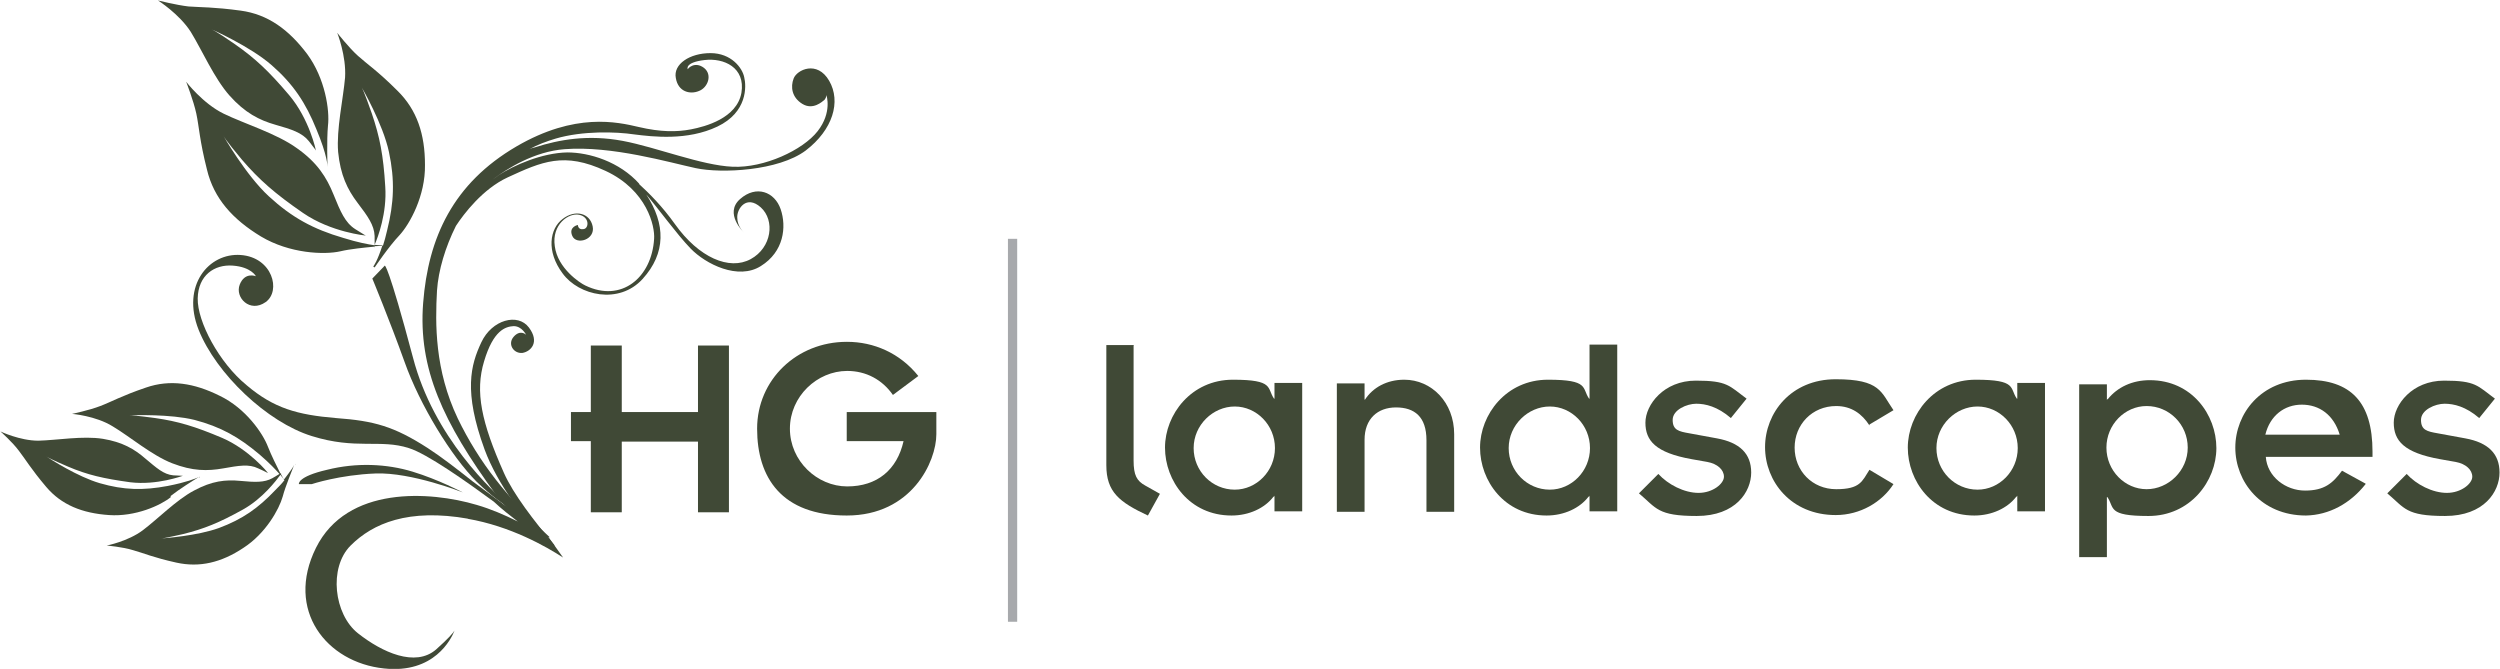
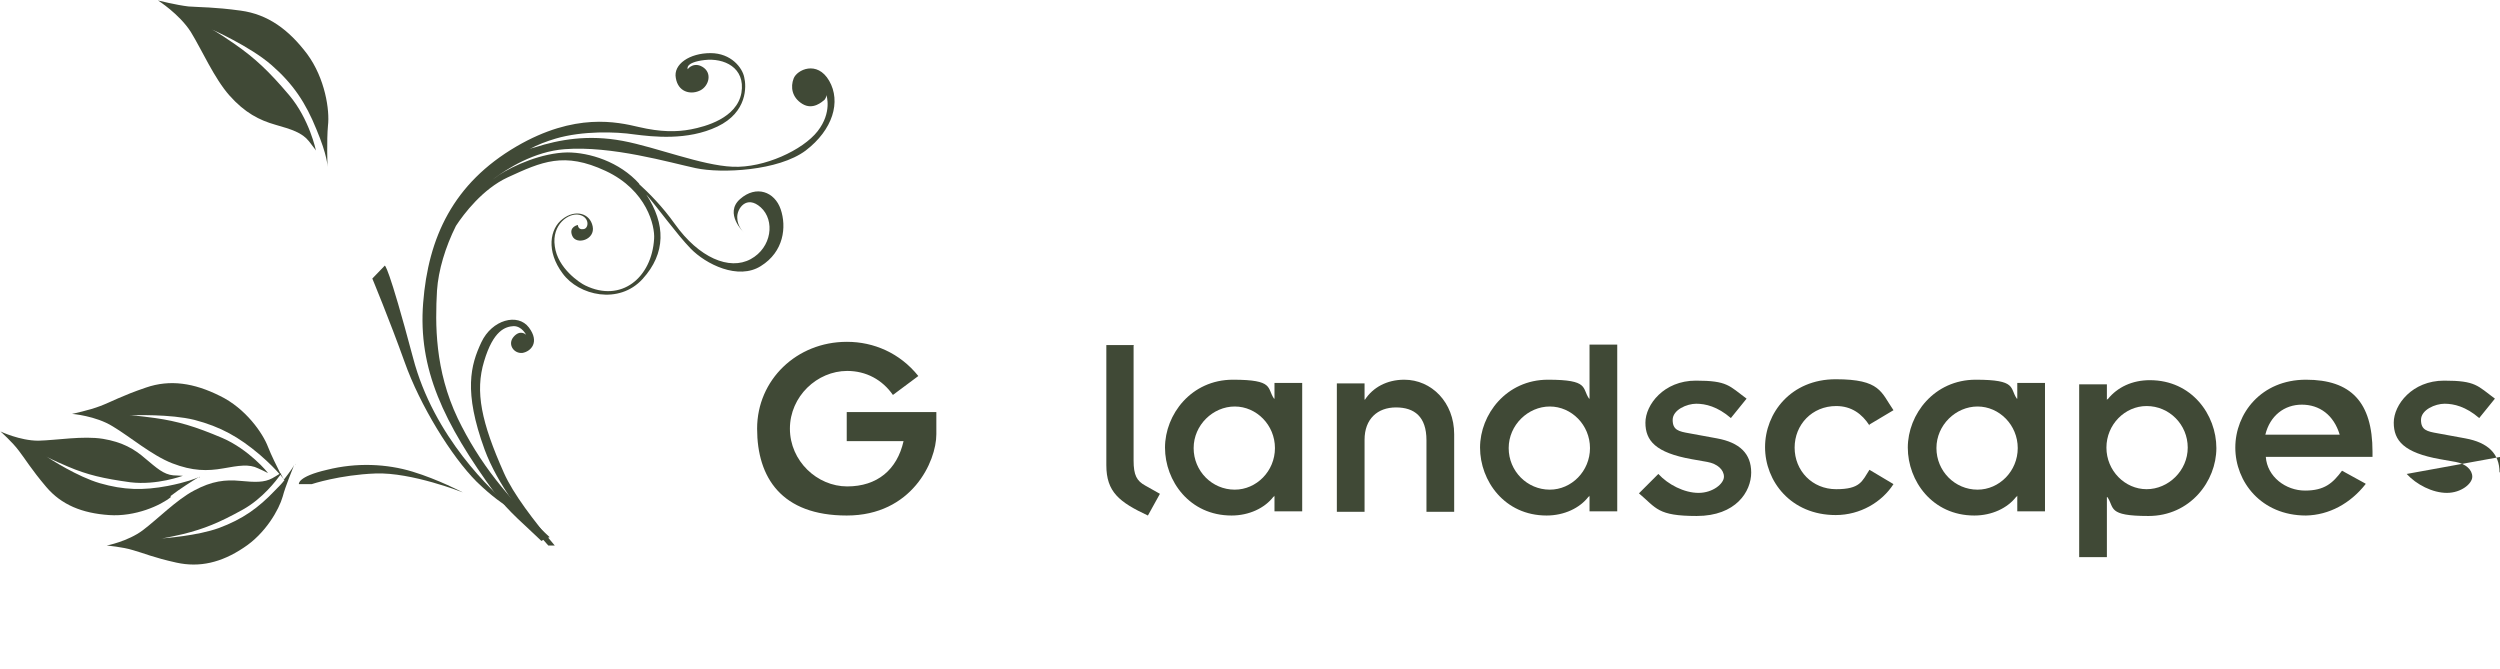
<svg xmlns="http://www.w3.org/2000/svg" id="Layer_1" version="1.1" viewBox="0 0 541.2 144.8">
  <g>
-     <path d="M127.9,95.5h-4.3v-6.3h4.3v-14.4h6.7v14.4h16.5v-14.4h6.7v36.1h-6.7v-15.3h-16.5v15.3h-6.7v-15.3Z" fill="#404936" />
    <path d="M183.4,74c5.7,0,11.4,2.4,15.4,7.4l-5.5,4.1c-2.3-3.3-5.8-5.2-9.9-5.2-6.5,0-12.4,5.5-12.4,12.5s5.9,12.5,12.4,12.5,10.8-3.6,12.2-9.8h-12.3v-6.3h19.4v4.8c0,5.9-5.3,17.6-19.4,17.6s-19.4-8.2-19.4-18.8,8.6-18.8,19.4-18.8Z" fill="#404936" />
    <path d="M245.4,74.8v24.9c0,3.2.7,4.4,2.5,5.4l3.2,1.8-2.6,4.7c-6.2-2.9-9-5.1-9-10.9v-26h6Z" fill="#404936" />
    <path d="M275.8,107.5h-.1c-1.9,2.5-5.3,4.1-9.1,4.1-9.1,0-14.4-7.5-14.4-14.7s5.7-14.7,14.7-14.7,7.3,1.8,8.9,4.1h.1v-3.4h6v27.8h-6v-3.4ZM267.3,106c4.7,0,8.7-4,8.7-9s-4-9-8.7-9-8.9,4-8.9,9,4,9,8.9,9Z" fill="#404936" />
    <path d="M289.4,83h6v3.5h.1c1.7-2.6,4.7-4.3,8.5-4.3,5.9,0,10.8,4.9,10.8,11.8v16.8h-6v-15.5c0-5.1-2.6-7.1-6.6-7.1s-6.8,2.5-6.8,7v15.6h-6v-27.8Z" fill="#404936" />
    <path d="M344,107.5h-.1c-1.9,2.5-5.3,4.1-9.1,4.1-9.1,0-14.4-7.5-14.4-14.7s5.7-14.7,14.7-14.7,7.3,1.8,8.9,4.1h.1v-11.7h6v36.1h-6v-3.4ZM335.5,106c4.7,0,8.7-4,8.7-9s-4-9-8.7-9-8.9,4-8.9,9,4,9,8.9,9Z" fill="#404936" />
    <path d="M359,102.6c2.1,2.3,5.6,4.1,8.7,4.1s5.5-2,5.5-3.5-1.4-2.8-3.6-3.2l-3.4-.6c-7.8-1.4-10-4-10-7.9s4-9.1,10.9-9.1,7.2,1.1,11,3.9l-3.4,4.2c-2.9-2.5-5.5-3.1-7.5-3.1s-5.1,1.3-5.1,3.5,1.3,2.5,3.6,2.9l6,1.1c4.9.9,7.4,3.3,7.4,7.4s-3.3,9.4-11.8,9.4-8.7-1.7-12.5-4.9l4.1-4.1Z" fill="#404936" />
    <path d="M404.7,92.1c-1.6-2.5-3.9-4.2-7.2-4.2-5.2,0-9,4-9,9s3.8,9,9,9,5.6-1.7,7.2-4.2l5.2,3.1c-2.5,3.9-7.2,6.7-12.5,6.7-9.7,0-15.3-7.3-15.3-14.7s5.6-14.7,15.3-14.7,9.8,2.8,12.5,6.7l-5.2,3.1Z" fill="#404936" />
    <path d="M436.6,107.5h-.1c-1.9,2.5-5.3,4.1-9.1,4.1-9.1,0-14.4-7.5-14.4-14.7s5.7-14.7,14.7-14.7,7.3,1.8,8.9,4.1h.1v-3.4h6v27.8h-6v-3.4ZM428.1,106c4.7,0,8.7-4,8.7-9s-4-9-8.7-9-8.9,4-8.9,9,4,9,8.9,9Z" fill="#404936" />
    <path d="M456.2,86.4h.1c2.1-2.6,5.3-4.1,9.1-4.1,9.1,0,14.4,7.5,14.4,14.7s-5.7,14.7-14.7,14.7-7.3-1.8-8.9-4.1h-.1v13h-6v-37.4h6v3.4ZM464.7,87.9c-4.7,0-8.7,4-8.7,9s4,9,8.7,9,8.9-4,8.9-9-4-9-8.9-9Z" fill="#404936" />
    <path d="M512.1,104.8c-3.3,4.2-7.9,6.7-12.9,6.8-9.7,0-15.3-7.3-15.3-14.7s5.6-14.7,15.3-14.7,14.4,4.8,14.4,15.6v1.1h-23.1c.3,4.3,4.3,7.3,8.5,7.3s6-1.6,8-4.3l5.1,2.8ZM506.5,94.1c-1.3-4.3-4.4-6.5-8.2-6.5s-6.9,2.4-7.9,6.5h16.1Z" fill="#404936" />
-     <path d="M521,102.6c2.1,2.3,5.6,4.1,8.7,4.1s5.5-2,5.5-3.5-1.4-2.8-3.6-3.2l-3.4-.6c-7.8-1.4-10-4-10-7.9s4-9.1,10.9-9.1,7.2,1.1,11,3.9l-3.4,4.2c-2.9-2.5-5.5-3.1-7.5-3.1s-5.1,1.3-5.1,3.5,1.3,2.5,3.6,2.9l6,1.1c4.9.9,7.4,3.3,7.4,7.4s-3.3,9.4-11.8,9.4-8.7-1.7-12.5-4.9l4.1-4.1Z" fill="#404936" />
+     <path d="M521,102.6c2.1,2.3,5.6,4.1,8.7,4.1s5.5-2,5.5-3.5-1.4-2.8-3.6-3.2l-3.4-.6c-7.8-1.4-10-4-10-7.9s4-9.1,10.9-9.1,7.2,1.1,11,3.9l-3.4,4.2c-2.9-2.5-5.5-3.1-7.5-3.1s-5.1,1.3-5.1,3.5,1.3,2.5,3.6,2.9l6,1.1c4.9.9,7.4,3.3,7.4,7.4l4.1-4.1Z" fill="#404936" />
  </g>
-   <line x1="219.2" y1="51.7" x2="219.2" y2="134.6" fill="#404936" stroke="#a7a9ac" stroke-miterlimit="10" stroke-width="2" />
  <g>
    <path d="M113.8,72.4s-1.2-1.1-2.6.5c-1.4,1.6,0,3.7,1.9,3.5,1.8-.3,3.8-2.3,1.4-5.5-2.4-3.2-8-1.7-10.3,3.2-2.3,4.9-3.9,10.6.7,23.2,2.8,7.6,8.8,15.3,13.8,20.8.5,0,.9,0,1.4,0-4.5-5.3-9-11.2-11-15.7-4.9-11-6.3-17.6-4.3-24.2,2-6.7,4.6-7.5,6.4-7.6,1.8,0,2.7,1.9,2.7,1.9h0Z" fill="#404936" fill-rule="evenodd" />
    <path d="M138.3,39.8c2.2,2,5.1,4.9,7.8,8.7,5.2,7.3,11.8,10.1,16.4,7.6,4.6-2.5,5.3-8.4,2.2-11.2-3.1-2.8-5.2.3-5.1,2.2,0,1.9,1.4,3.2,1.4,3.2,0,0-4.3-4.1-.8-7.2,3.5-3.1,7.5-1.6,8.8,2.2,1.3,3.8.7,9.2-4.3,12.3-4.9,3.1-11.9-.4-15.2-3.8-3-3.1-7.1-8.8-9.6-11.7h0c4.2,6.4,4.3,12.7-.8,18.3-5.1,5.6-13.8,3.6-17.3-1.2-3.6-4.8-2.8-9.7,0-11.8,2.7-2.1,5.9-1.3,6.5,1.6.6,2.9-3.5,4.1-4.4,2.1-.9-2,1.2-2.4,1.2-2.4,0,0,0,1.1,1.2.9,1.2-.1,1.4-2.6-.9-3.1-2.3-.5-6,2.1-5.3,6.8.6,4.8,5.5,8,6.6,8.5,7.8,3.8,14.4-1.7,14.9-10.1.2-2.7-1.5-10.5-10.5-14.7-9-4.2-13.8-2-21.2,1.4-5.4,2.5-9.5,7.9-11.2,10.5-2.3,4.6-3.8,9.6-4.1,14-.4,7.2-.5,17.2,4.5,27.7,4.6,9.5,10.7,17.2,19.9,25.7,0,0-.2,0-.3.1-.8.3-.8.3-1.5.7-3.4-3.3-7.2-6.4-9.9-10.1-11.4-15.6-16.8-27.2-15.7-41.4,1.1-14.2,6.5-25.9,20.2-33.9,12.7-7.4,21.8-5.3,26.5-4.2,4.7,1.1,8.2,1.1,11.3.5,3.1-.6,9.9-2.4,10.9-7.9.9-5.5-3.8-7.6-8-7.1-4.2.5-3.7,1.9-3.6,2,0-.2,1.5-1.8,3.5-.3,1.9,1.5.8,4.3-1.1,5-1.9.8-4.5.2-5-2.8-.6-3,3-5.4,7.5-5.4,4.5,0,6.9,3.2,7.3,5.2.5,2,.7,7.6-5.8,10.7-6.5,3.1-14,2.2-18,1.7-4-.6-11.2-.8-17,.9-2,.6-3.9,1.3-5.7,2.3.4-.2.8-.3,1.2-.4,5.3-1.7,11.5-2.8,19-1.4,7.4,1.4,17,5.3,23.8,5.6,6.8.3,15.2-3.6,18.4-7.7,3.2-4.1,1.9-7.8,1.9-7.8,0,0,0,.5-.4,1-.5.4-2.5,2.3-4.8.9-2.3-1.4-2.6-3.7-1.9-5.5.7-1.9,5.1-4,7.7.5,2.6,4.5.8,10.6-5.1,15.1-5.9,4.4-18.2,5-23.8,3.8-5.6-1.2-18.2-4.9-28.4-4.1-6.5.5-12.3,4.1-15.6,6.6.4-.3.9-.6,1.4-1,3.2-2.1,9.3-4.8,14.8-4.9,4.8,0,11.3,2,15.6,6.8h0Z" fill="#404936" fill-rule="evenodd" />
  </g>
  <g>
    <path d="M110.5,109.7c-3.8-3.2-16.6-15-21.1-32.3-5.4-20.3-6.1-19.9-6.1-19.9l-2.7,2.8s3.7,8.9,7,18.1c3.3,9.3,10.1,20.4,15.6,25.9,3.3,3.2,5.8,4.9,7.2,5.7,0-.1,0-.3.1-.4h0Z" fill="#404936" fill-rule="evenodd" />
-     <path d="M81.1,57.9s3.1-4.6,5.4-7c2.2-2.4,5.6-8.5,5.5-15.2,0-6.6-1.7-11.9-6-16.1-4.2-4.2-6.5-5.7-8.5-7.5-2-1.8-4.5-5-4.5-5,0,0,2,5,1.7,9.7-.4,4.6-1.9,11.2-1.5,16.1.5,5,2,8.1,4.2,11,2.2,2.9,3.6,4.8,3.7,7.2,0,1,0,1.6,0,2-1.4-.2-3.6-.6-6.8-1.6-6.5-1.9-11.1-4.4-16.1-9-5-4.6-9.9-13.2-9.9-13.2,0,0,.4.9,4.1,5.3,3.7,4.3,7.1,7.3,13.2,11.5,6.1,4.2,13.6,4.9,13.6,4.9,0,0-.1,0-2.3-1.4-2.2-1.4-3.2-3.8-4.7-7.5-1.5-3.7-3.5-6.9-7.9-10-4.4-3.2-11.4-5.3-15.9-7.5-4.5-2.2-8.1-6.9-8.1-6.9,0,0,1.6,4.1,2.2,6.9.6,2.8.7,5.8,2.3,12.1,1.5,6.3,5.6,10.8,11.7,14.5,6.2,3.7,13.7,4,17.2,3.2,2.1-.5,5.2-.8,7.3-1,0,.2,0,.2,0,.2,0,0,0,0,.1-.3.8,0,1.4-.1,1.8-.1.3-.9.6-2,.9-3.3,1.5-6,1.7-10.9.4-17-1.3-6.1-5.9-14-5.9-14,0,0,.5.8,2.2,5.7,1.7,5,2.5,9,2.9,15.8.4,5.7-1.6,11-2.3,12.6.8.1,1.3.1,1.7.1-1.1,3.4-1.9,4.5-2,4.6h0Z" fill="#404936" fill-rule="evenodd" />
    <path d="M70.9,36s-.2-5.6.1-8.8c.4-3.3-.6-10.2-4.5-15.5-4-5.3-8.5-8.6-14.4-9.4-5.9-.8-8.6-.7-11.3-.9-2.6-.3-6.6-1.3-6.6-1.3,0,0,4.6,2.9,7.1,6.8,2.4,3.9,5.1,10.1,8.4,13.8,3.3,3.7,6.4,5.3,9.9,6.3,3.5,1,5.8,1.7,7.3,3.6,1.5,1.9,1.5,2,1.5,2,0,0-1.4-6.8-5.8-12-4.4-5.2-7.4-8-11.7-11-4.3-3-5.2-3.3-5.2-3.3,0,0,8.4,3.7,13.1,7.8,4.7,4.1,7.4,8.2,9.7,13.9,2.4,5.7,2.4,8,2.4,8.1h0Z" fill="#404936" fill-rule="evenodd" />
  </g>
  <g>
-     <path d="M101.2,112.3c9.3,1.6,17,6,20.7,8.4l-3-4.2h0s0,0,0,0l-16.6-12.3c-3.4-2.7-6.9-5.4-9.7-7.2-7.3-4.7-11.6-5.9-19.9-6.5-8.3-.7-13.4-2.1-19.3-7.1-6-4.9-10.7-13.8-10.6-18.8.1-5,3.6-7.4,7.6-7.1,4,.3,5,2.3,5,2.3,0,0-2.4-1-3.5,1.8-1.1,2.8,2.2,6.2,5.6,3.8,3.4-2.4,1.5-9.7-5.4-10.2-6.9-.5-12.9,6.6-9.1,16.2,3.8,9.5,14.8,20,24.5,23,9.6,3,14.8.6,21,2.6,3.9,1.2,12.4,7.2,18.4,11.6,1.7,1.6,3.5,3,5.2,4.3-2.8-1.4-5.8-2.7-8.9-3.6-10.1-3-28.1-4.2-34.8,9.3-6.7,13.5,2.3,24.8,14.7,26.1,10.9,1.2,14.6-6.4,15.3-8.2-.3.5-1.3,1.7-4,4.1-4.5,3.9-11.7.6-16.9-3.5-5.2-4.1-6.4-14.2-1.6-19,4.8-4.8,12.5-8.1,25.5-5.8Z" fill="#404936" fill-rule="evenodd" />
    <path d="M98.4,136.1s0,.1-.2.4c.2-.3.2-.4.2-.4Z" fill="#404936" fill-rule="evenodd" />
    <path d="M64,100.4s0,.1-.1.3c0-.2.1-.3.1-.3Z" fill="#404936" fill-rule="evenodd" />
    <path d="M61.6,103.9s0,0,0,0c-.5.7-1.2,1.4-2,2.2-3.7,3.9-7.1,6.3-12.2,8.2-4.7,1.7-11.7,2.2-12.8,2.3-.1,0-.2,0-.2,0,0,0,0,0,.2,0,.4,0,1.6-.2,5.1-1,4.4-1.1,7.7-2.4,12.9-5.3,4.3-2.4,7.2-6.3,8.1-7.5.4.5.7.9.8,1.1-.2-.3-.4-.8-.7-1.3,0-.1.1-.2.1-.2,0,0,0,0-.2.1-.8-1.6-2-4-2.7-5.8-1.1-2.9-4.8-8.3-10.4-11-5.6-2.8-10.8-3.6-16-1.8-5.3,1.8-7.5,3.1-9.9,4-2.3.9-6.1,1.7-6.1,1.7,0,0,5.1.4,8.8,2.7,3.7,2.2,8.5,6.3,12.9,8,4.4,1.7,7.6,1.7,11,1.1,3.4-.6,5.6-1,7.6,0,1.8.8,2,1,2.1,1,0-.1-4.1-5.1-9.9-7.6-5.9-2.5-9.6-3.6-14.5-4.3-3.7-.5-5.1-.6-5.6-.6-.1,0-.2,0-.2,0,0,0,0,0,.2,0,1.2,0,8.8-.3,14.1,1,5.7,1.5,9.6,3.7,14.1,7.5,2.2,1.9,3.5,3.3,4.3,4.2-.3.2-.7.4-1.5.9-1.8,1-3.8.9-7,.6-3.2-.3-6.1,0-10,2.1-3.8,2-7.9,6.2-11.1,8.6-3.2,2.4-7.8,3.3-7.8,3.3,0,0,3.5.3,5.7,1,2.2.6,4.4,1.6,9.4,2.7,5,1.1,9.7,0,14.5-3.2,4.8-3.1,7.7-8.3,8.5-11.1.6-2.3,2.1-5.8,2.5-6.9-.2.5-.9,1.5-2.3,3.3,0,0,0,0,0,0Z" fill="#404936" fill-rule="evenodd" />
    <path d="M36.9,107.4c1.9-1.5,5.1-3.5,6.1-4.1-.7.3-2.6,1.1-6.7,1.9-5.3,1-9.5.9-14.7-.6-4.8-1.4-10.7-5.2-11.6-5.8,0,0-.1,0-.1,0,0,0,0,0,.1,0,.3.2,1.4.8,4.7,2.2,4.2,1.8,7.7,2.6,13.5,3.4,5.8.7,11.3-1.4,11.4-1.4,0,0-.4,0-2.1-.1-2.1-.2-3.6-1.6-6-3.6-2.4-2.1-5-3.6-9.2-4.3-4.3-.7-10,.3-14,.4-4,0-8.2-2-8.2-2,0,0,2.6,2.3,4,4.2,1.4,1.8,2.6,3.9,5.9,7.8,3.3,3.9,7.8,5.7,13.6,6.1,5.7.4,11.2-2.1,13.4-3.9Z" fill="#404936" fill-rule="evenodd" />
    <path d="M43,103.4c.2,0,.3-.2.3-.2,0,0-.1,0-.3.2Z" fill="#404936" fill-rule="evenodd" />
    <path d="M81.3,102.5c7.8-.3,18.9,4.1,18.9,4.1,0,0-5.3-2.8-10.9-4.5-5.6-1.7-12.1-2-18.5-.4-6.5,1.5-6.1,3.1-6.1,3.1h2.8c0,0,6-2,13.8-2.3Z" fill="#404936" fill-rule="evenodd" />
  </g>
</svg>